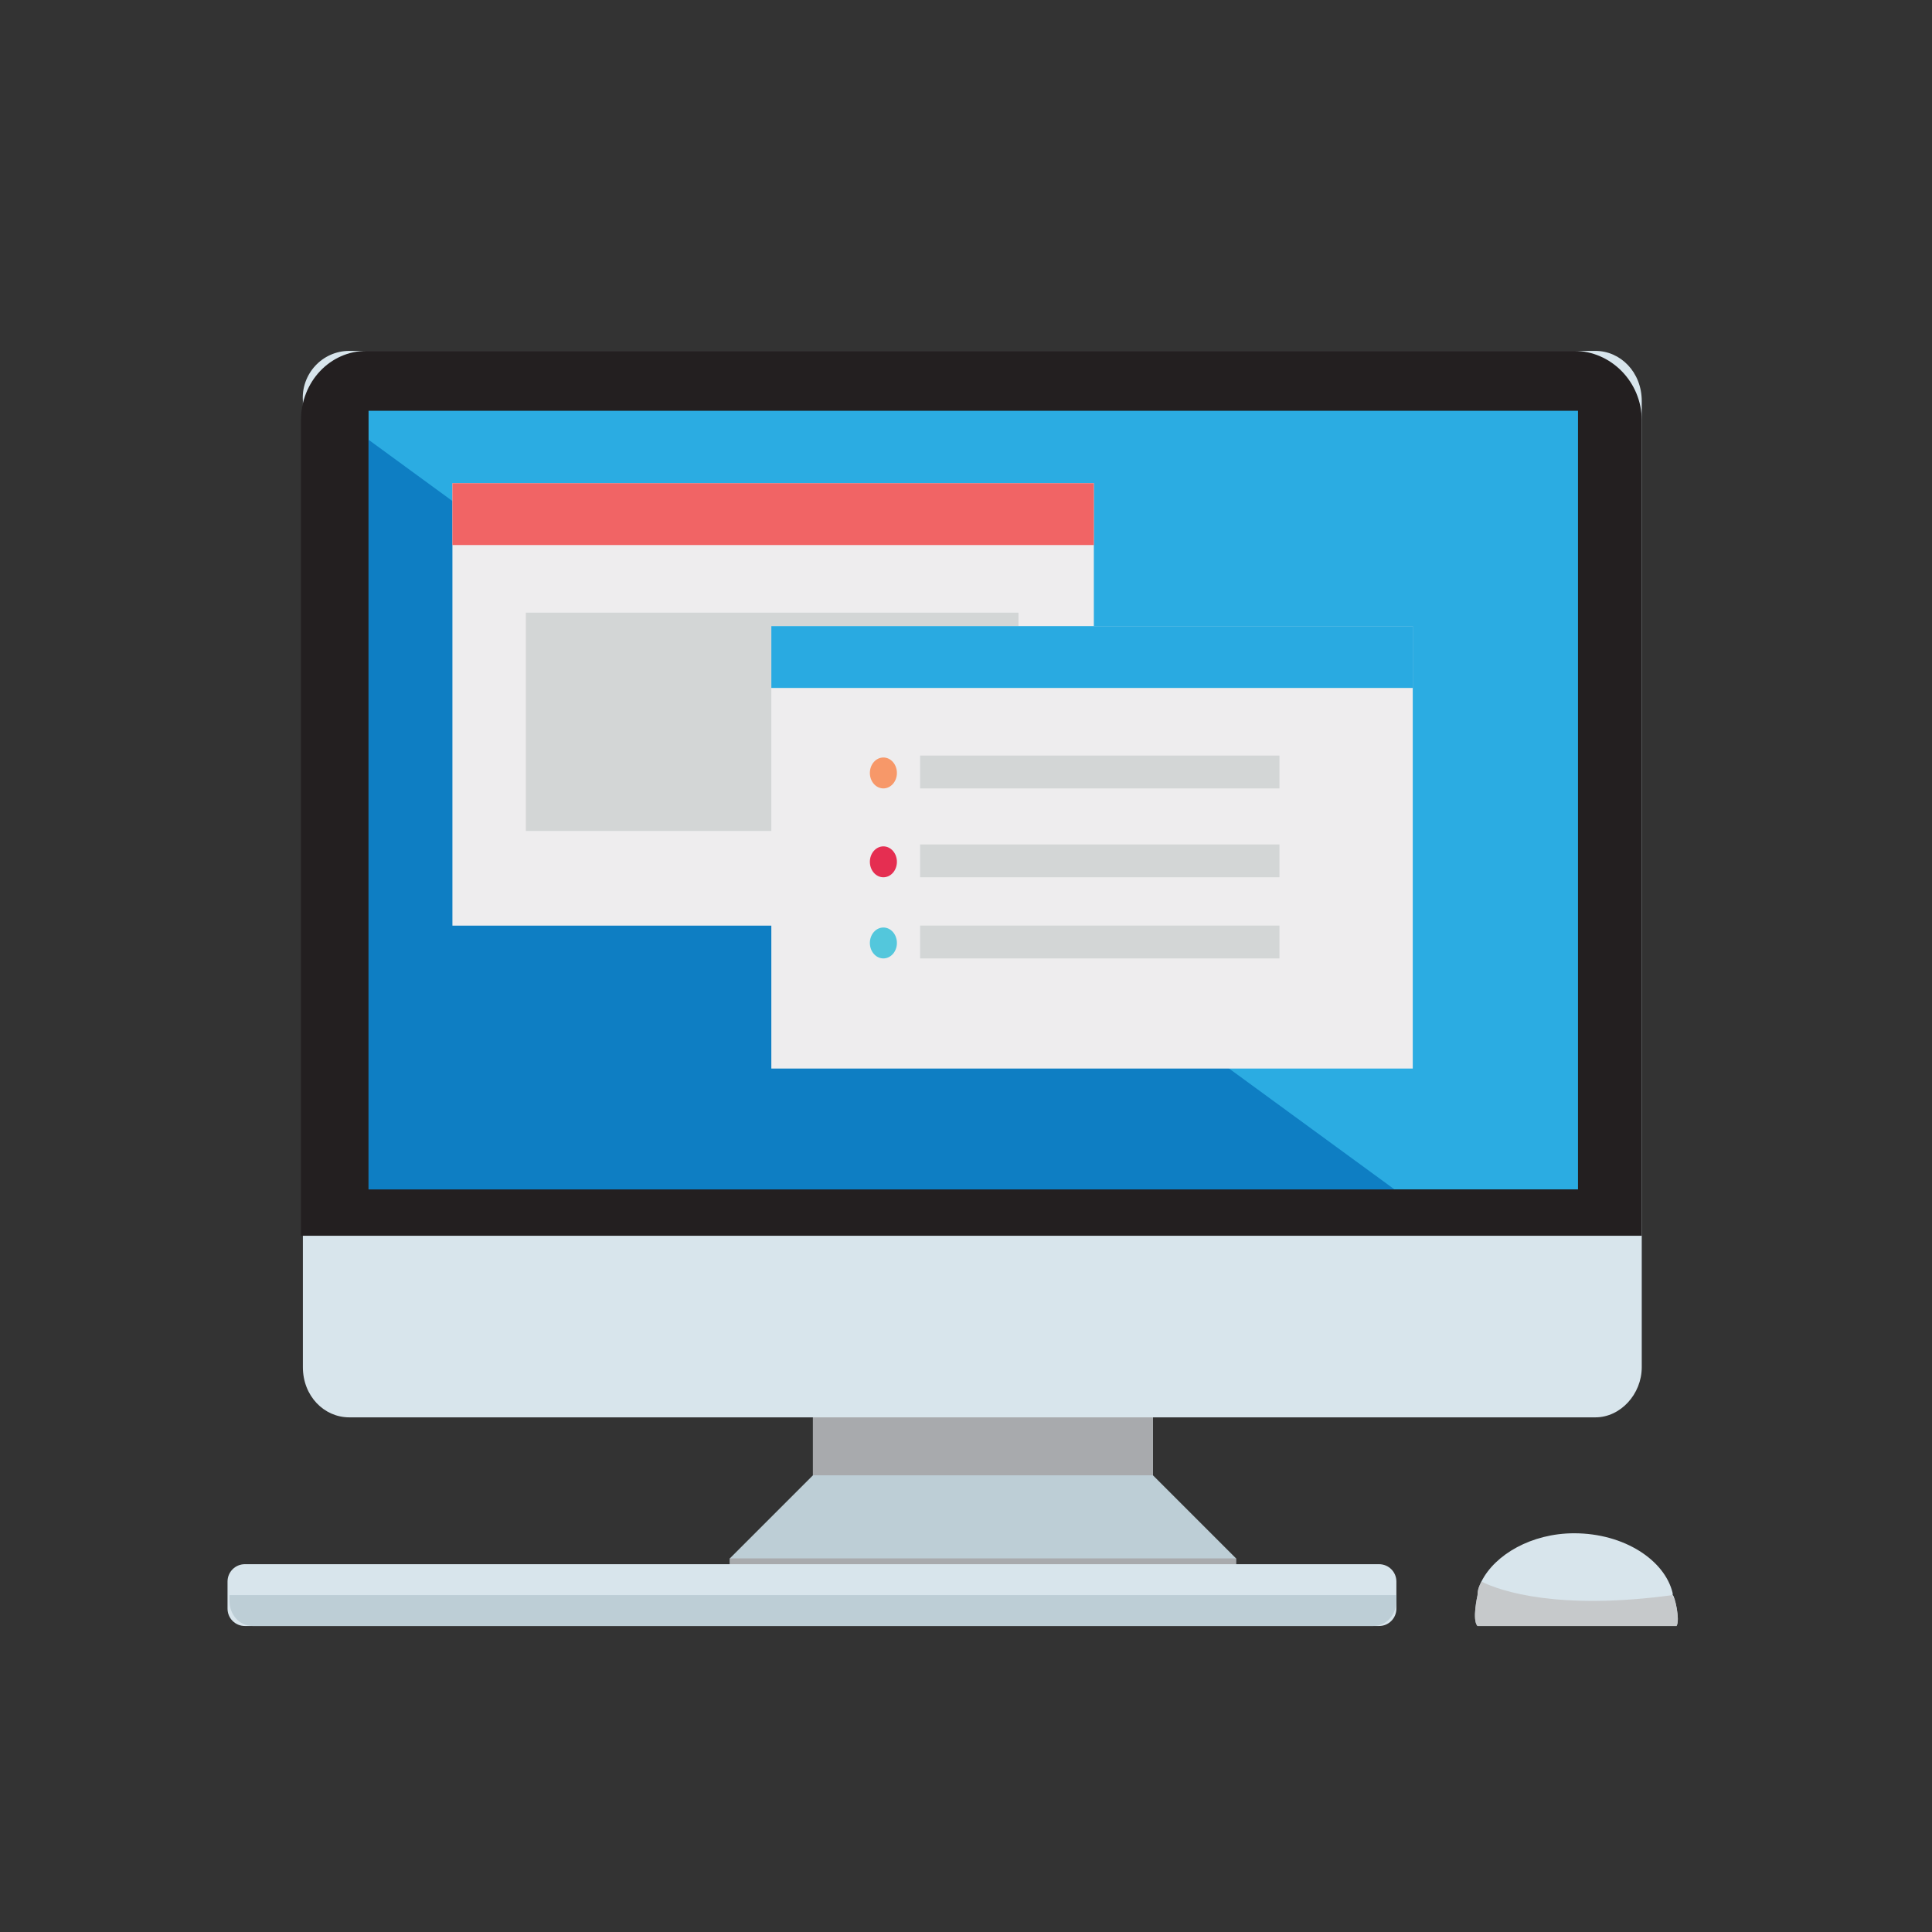
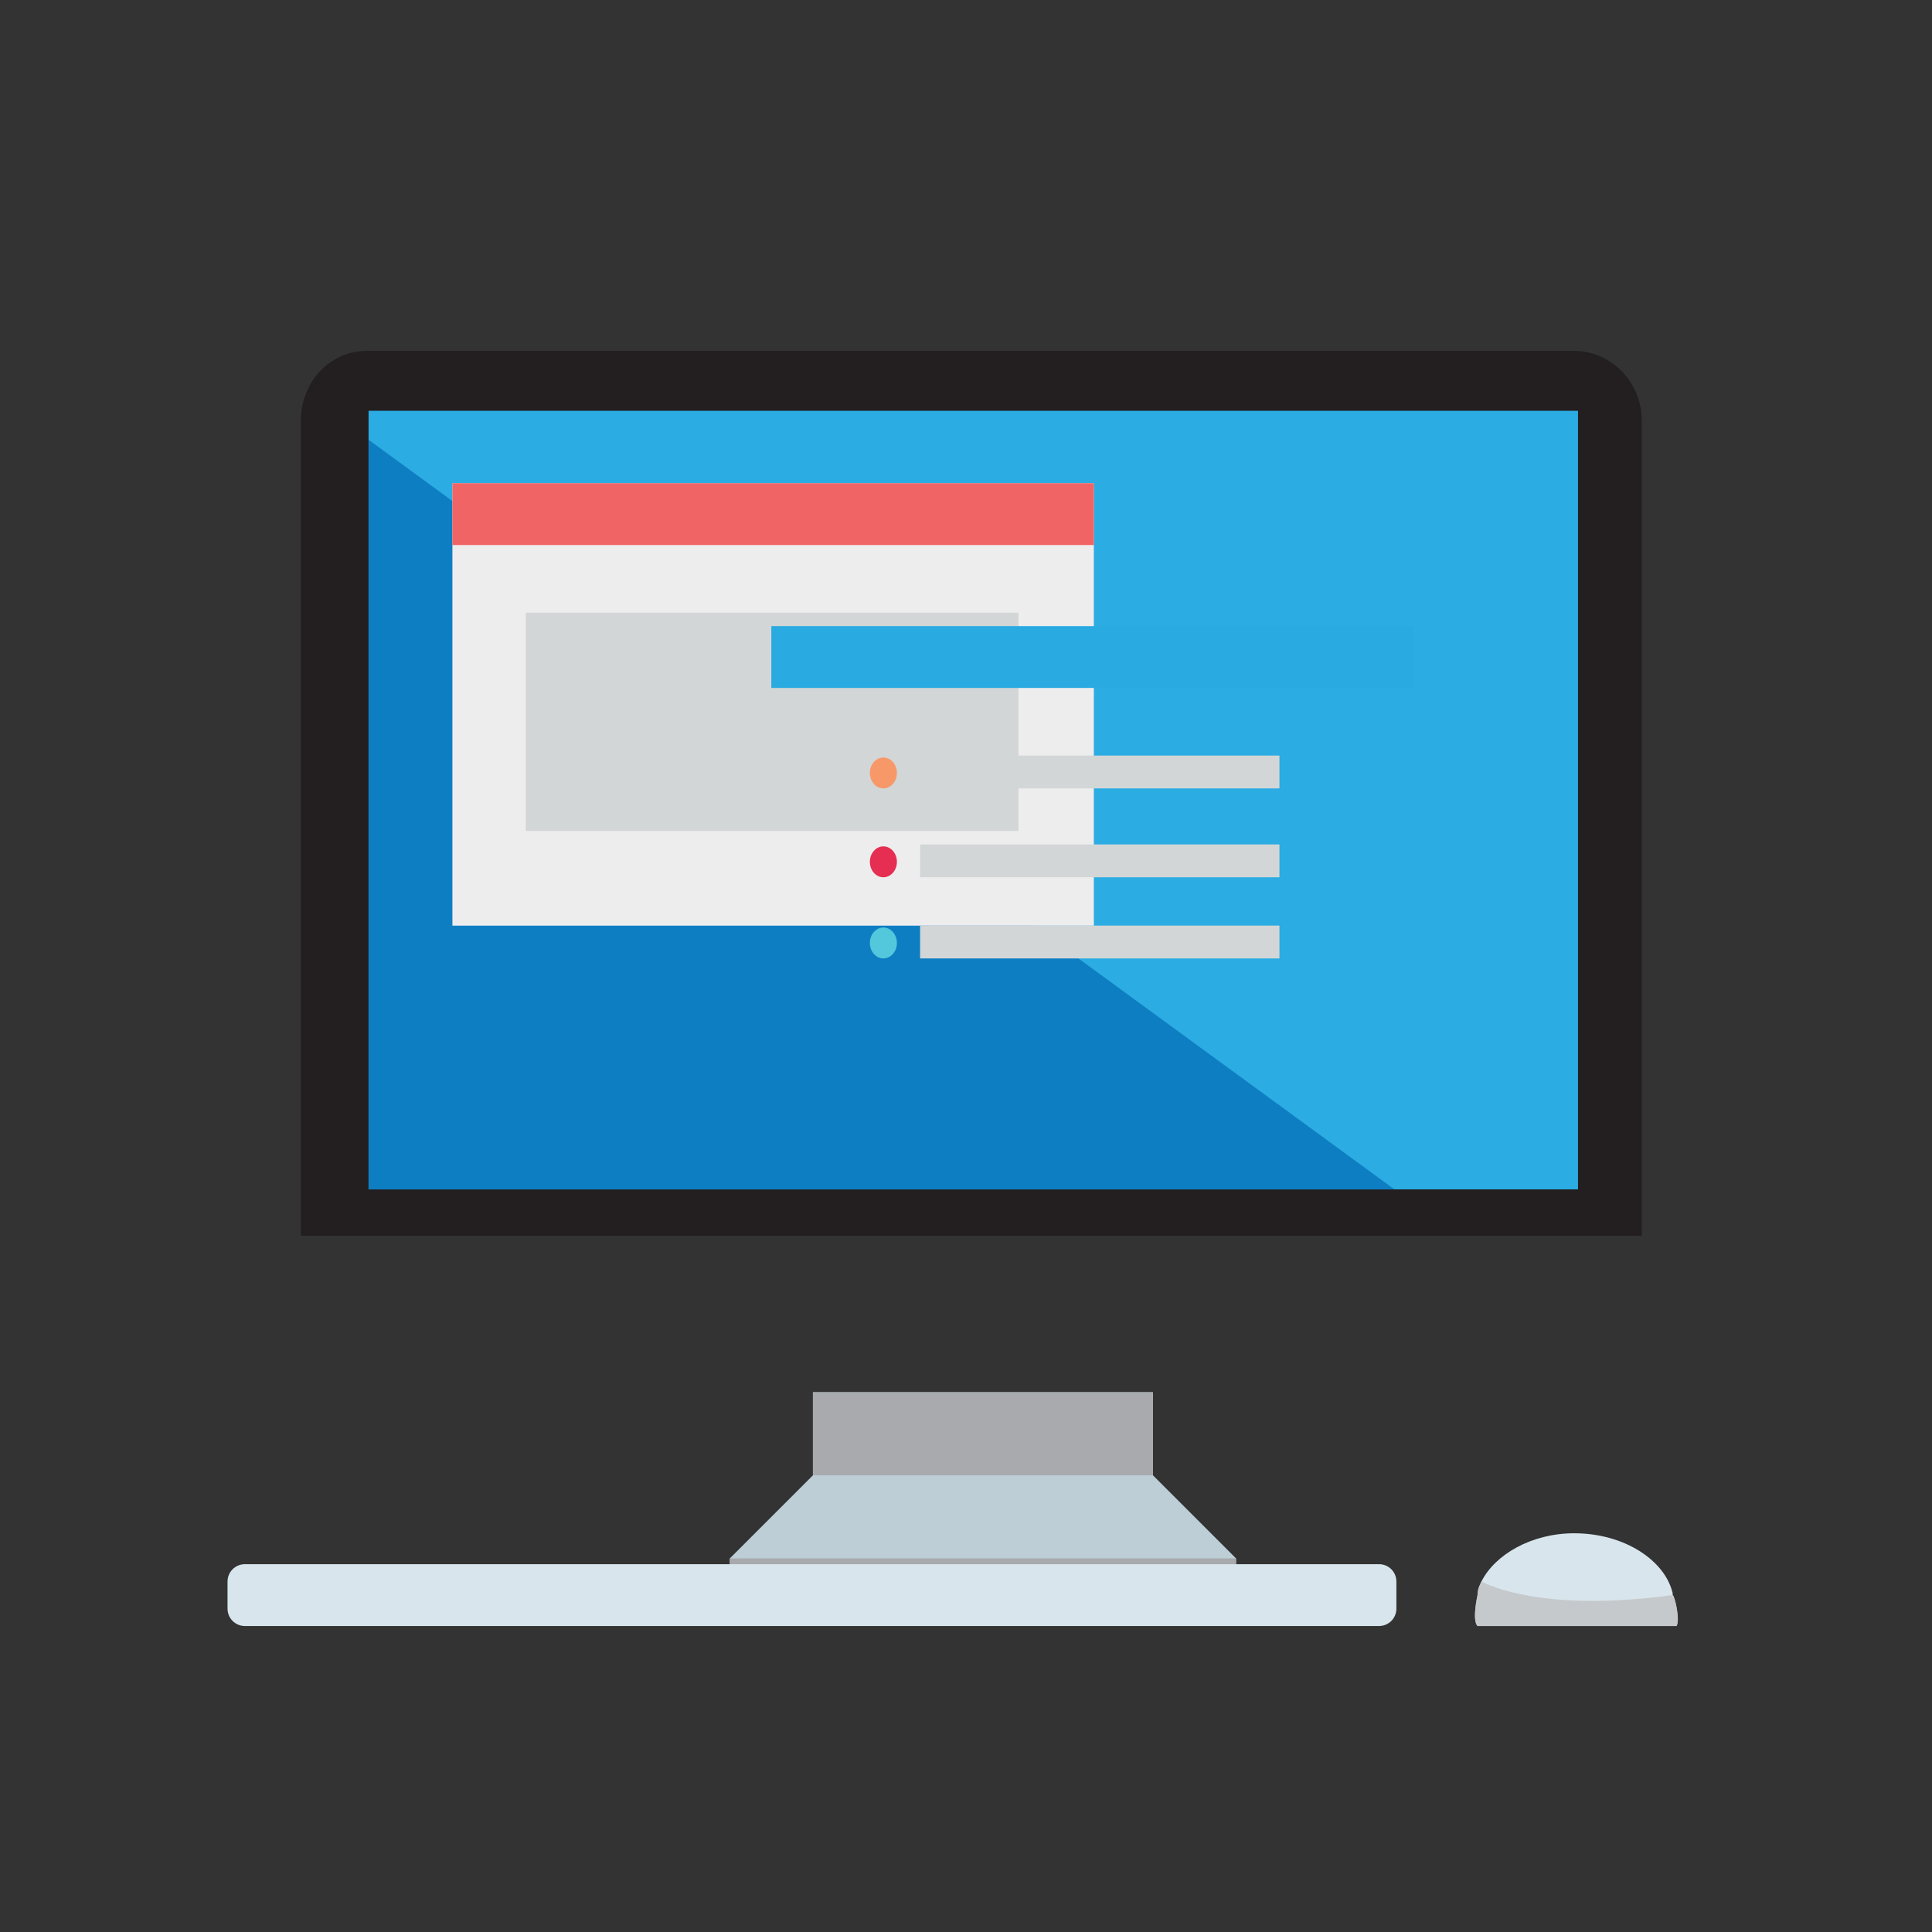
<svg xmlns="http://www.w3.org/2000/svg" version="1.1" id="Layer_1" x="0px" y="0px" viewBox="0 0 100 100" style="enable-background:new 0 0 100 100;" xml:space="preserve">
  <rect x="0" y="0" width="100" height="100" fill="#333333" stroke="none" />
  <style type="text/css">
	.st0{fill:#A0AAAB;}
	.st1{fill:url(#Cylinder_body_1_);}
	.st2{fill:#3D68B1;}
	.st3{fill:#2BACE2;}
	.st4{opacity:0.4;fill:url(#Path_124_1_);enable-background:new    ;}
	.st5{fill:#454D4D;}
	.st6{fill:url(#Cylinder_body-2_1_);}
	.st7{opacity:0.7;fill:#53BE98;enable-background:new    ;}
	.st8{fill:#82CCB3;}
	.st9{opacity:0.8;}
	.st10{fill:url(#Cylinder_body-3_1_);}
	.st11{opacity:0.4;fill:url(#Path_143_1_);enable-background:new    ;}
	.st12{fill:url(#Cylinder_body-4_1_);}
	.st13{fill:none;}
	.st14{fill:#0E7EC3;}
	.st15{fill:#D8E5EC;}
	.st16{fill:#FFFFFF;}
	.st17{fill:#A8AAAD;}
	.st18{fill:#BDCED6;}
	.st19{fill:#231F20;}
	.st20{opacity:0.7;fill:#C0BEBE;enable-background:new    ;}
	.st21{fill:#EEEDEE;}
	.st22{fill:#F16465;}
	.st23{fill:#D3D6D6;}
	.st24{fill:#29AAE1;}
	.st25{fill:#F79869;}
	.st26{fill:#E52E51;}
	.st27{fill:#53C7DC;}
	.st28{fill:#A0B1BA;}
	.st29{fill:#275881;}
	.st30{fill:#224D76;}
	.st31{fill:#0E1927;}
	.st32{fill:#1F436F;}
	.st33{fill:#EF3E23;}
	.st34{fill:#AB1F25;}
	.st35{fill:#DC3627;}
	.st36{fill:#D4902A;}
	.st37{fill:#EDA123;}
	.st38{fill:#EFAA1F;}
	.st39{fill:#F4B11B;}
	.st40{fill:#4DB648;}
	.st41{fill:#2B8541;}
	.st42{fill:#47B54A;}
	.st43{fill:#3AA649;}
</style>
  <g>
    <g id="Group_346" transform="translate(-584.723 -1270.238)">
      <path id="Path_108" class="st18" d="M648.7,1350.9v1.9h-26.2v-1.9l0,0l4.3-4.3v-4.3h17.6v4.3L648.7,1350.9L648.7,1350.9z" />
      <rect id="Rectangle_25" x="626.8" y="1342.3" class="st17" width="17.6" height="4.3" />
      <path id="Path_109" class="st17" d="M648.7,1350.9v1.9h-26.2v-1.9l0,0L648.7,1350.9L648.7,1350.9z" />
-       <path id="Rectangle_26" class="st15" d="M602.8,1288.4h64.5c1.3,0,2.4,1.1,2.4,2.6v50c0,1.4-1.1,2.6-2.4,2.6h-64.5    c-1.3,0-2.4-1.1-2.4-2.6v-50C600.3,1289.6,601.4,1288.4,602.8,1288.4z" />
      <path id="Path_110" class="st19" d="M669.7,1292v42.2h-69.4V1292c0-2,1.5-3.6,3.4-3.6h62.5C668.1,1288.4,669.7,1290,669.7,1292z" />
      <rect id="Rectangle_27" x="603.8" y="1291.5" class="st3" width="62.6" height="40.3" />
      <path id="Rectangle_28" class="st15" d="M597.4,1351.2h58.7c0.5,0,0.9,0.4,0.9,0.9v1.4c0,0.5-0.4,0.9-0.9,0.9h-58.7    c-0.5,0-0.9-0.4-0.9-0.9v-1.4C596.5,1351.6,596.9,1351.2,597.4,1351.2z" />
-       <path id="Path_111" class="st18" d="M657,1352.8v0.3c0,0.7-0.5,1.3-1.2,1.3h-58c-0.7,0-1.2-0.6-1.2-1.3v-0.3H657z" />
      <path id="Path_112" class="st15" d="M671.5,1354.4h-10.3c-0.3-0.3,0-1.6,0-1.6c0-0.3,0.1-0.5,0.2-0.7c0.7-1.4,2.6-2.5,4.8-2.5    c2.6,0,4.7,1.4,5.1,3.1l0,0.1C671.4,1352.8,671.7,1354.1,671.5,1354.4z" />
      <path id="Path_113" class="st20" d="M671.5,1354.4h-10.3c-0.3-0.3,0-1.6,0-1.6c0-0.3,0.1-0.5,0.2-0.7c1,0.5,4,1.5,9.9,0.7l0,0.1    C671.4,1352.8,671.7,1354.1,671.5,1354.4z" />
      <path id="Path_114" class="st14" d="M656.9,1331.8h-53.1V1293L656.9,1331.8z" />
      <g id="Group_270" transform="translate(600.34 1278.949)">
        <rect id="Rectangle_29" x="7.8" y="16.3" class="st21" width="33.2" height="22.9" />
        <rect id="Rectangle_30" x="7.8" y="16.3" class="st22" width="33.2" height="3.2" />
        <rect id="Rectangle_31" x="11.6" y="23" class="st23" width="25.5" height="11.3" />
      </g>
      <g id="Group_271" transform="translate(622.747 1288.446)">
-         <rect id="Rectangle_32" x="1.9" y="14.2" class="st21" width="33.2" height="22.9" />
        <rect id="Rectangle_33" x="1.9" y="14.2" class="st24" width="33.2" height="3.2" />
        <rect id="Rectangle_34" x="9.6" y="20.9" class="st23" width="18.6" height="1.7" />
        <rect id="Rectangle_35" x="9.6" y="25.5" class="st23" width="18.6" height="1.7" />
        <rect id="Rectangle_36" x="9.6" y="29.7" class="st23" width="18.6" height="1.7" />
        <ellipse id="Ellipse_6" class="st25" cx="7.7" cy="21.8" rx="0.7" ry="0.8" />
        <ellipse id="Ellipse_7" class="st26" cx="7.7" cy="26.4" rx="0.7" ry="0.8" />
        <ellipse id="Ellipse_8" class="st27" cx="7.7" cy="30.6" rx="0.7" ry="0.8" />
      </g>
    </g>
    <rect class="st13" width="100" height="100" />
  </g>
</svg>